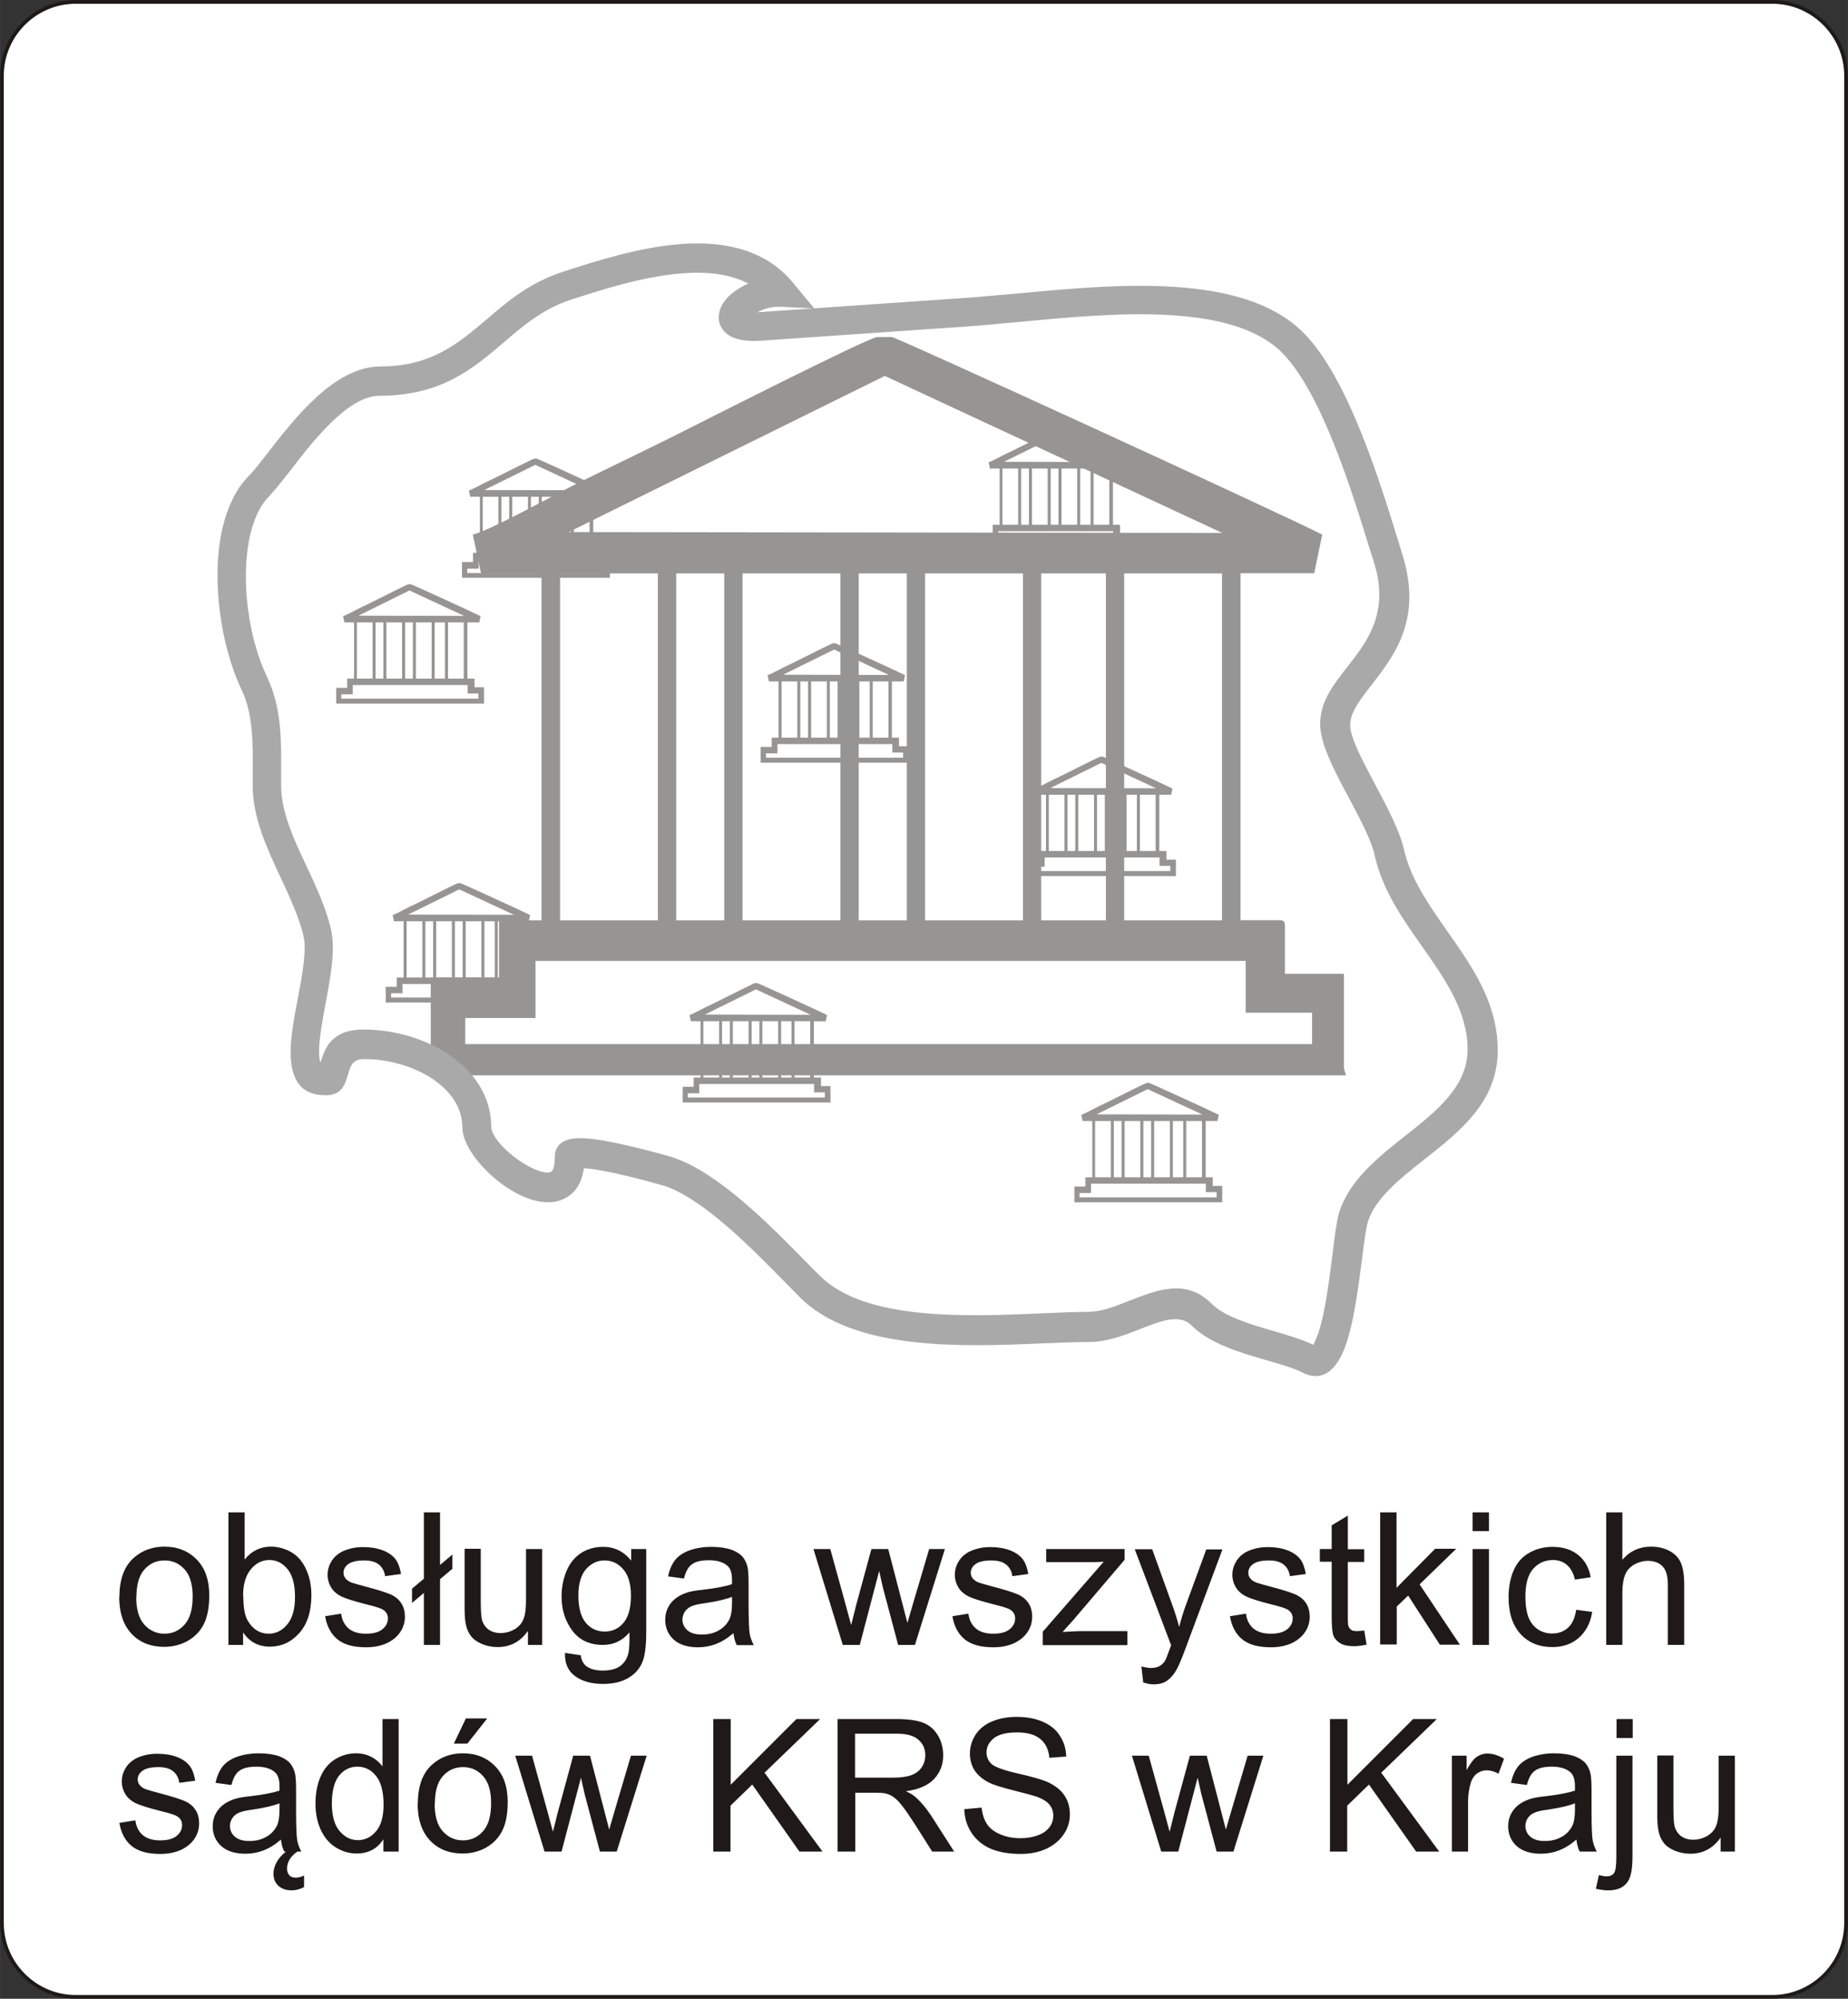
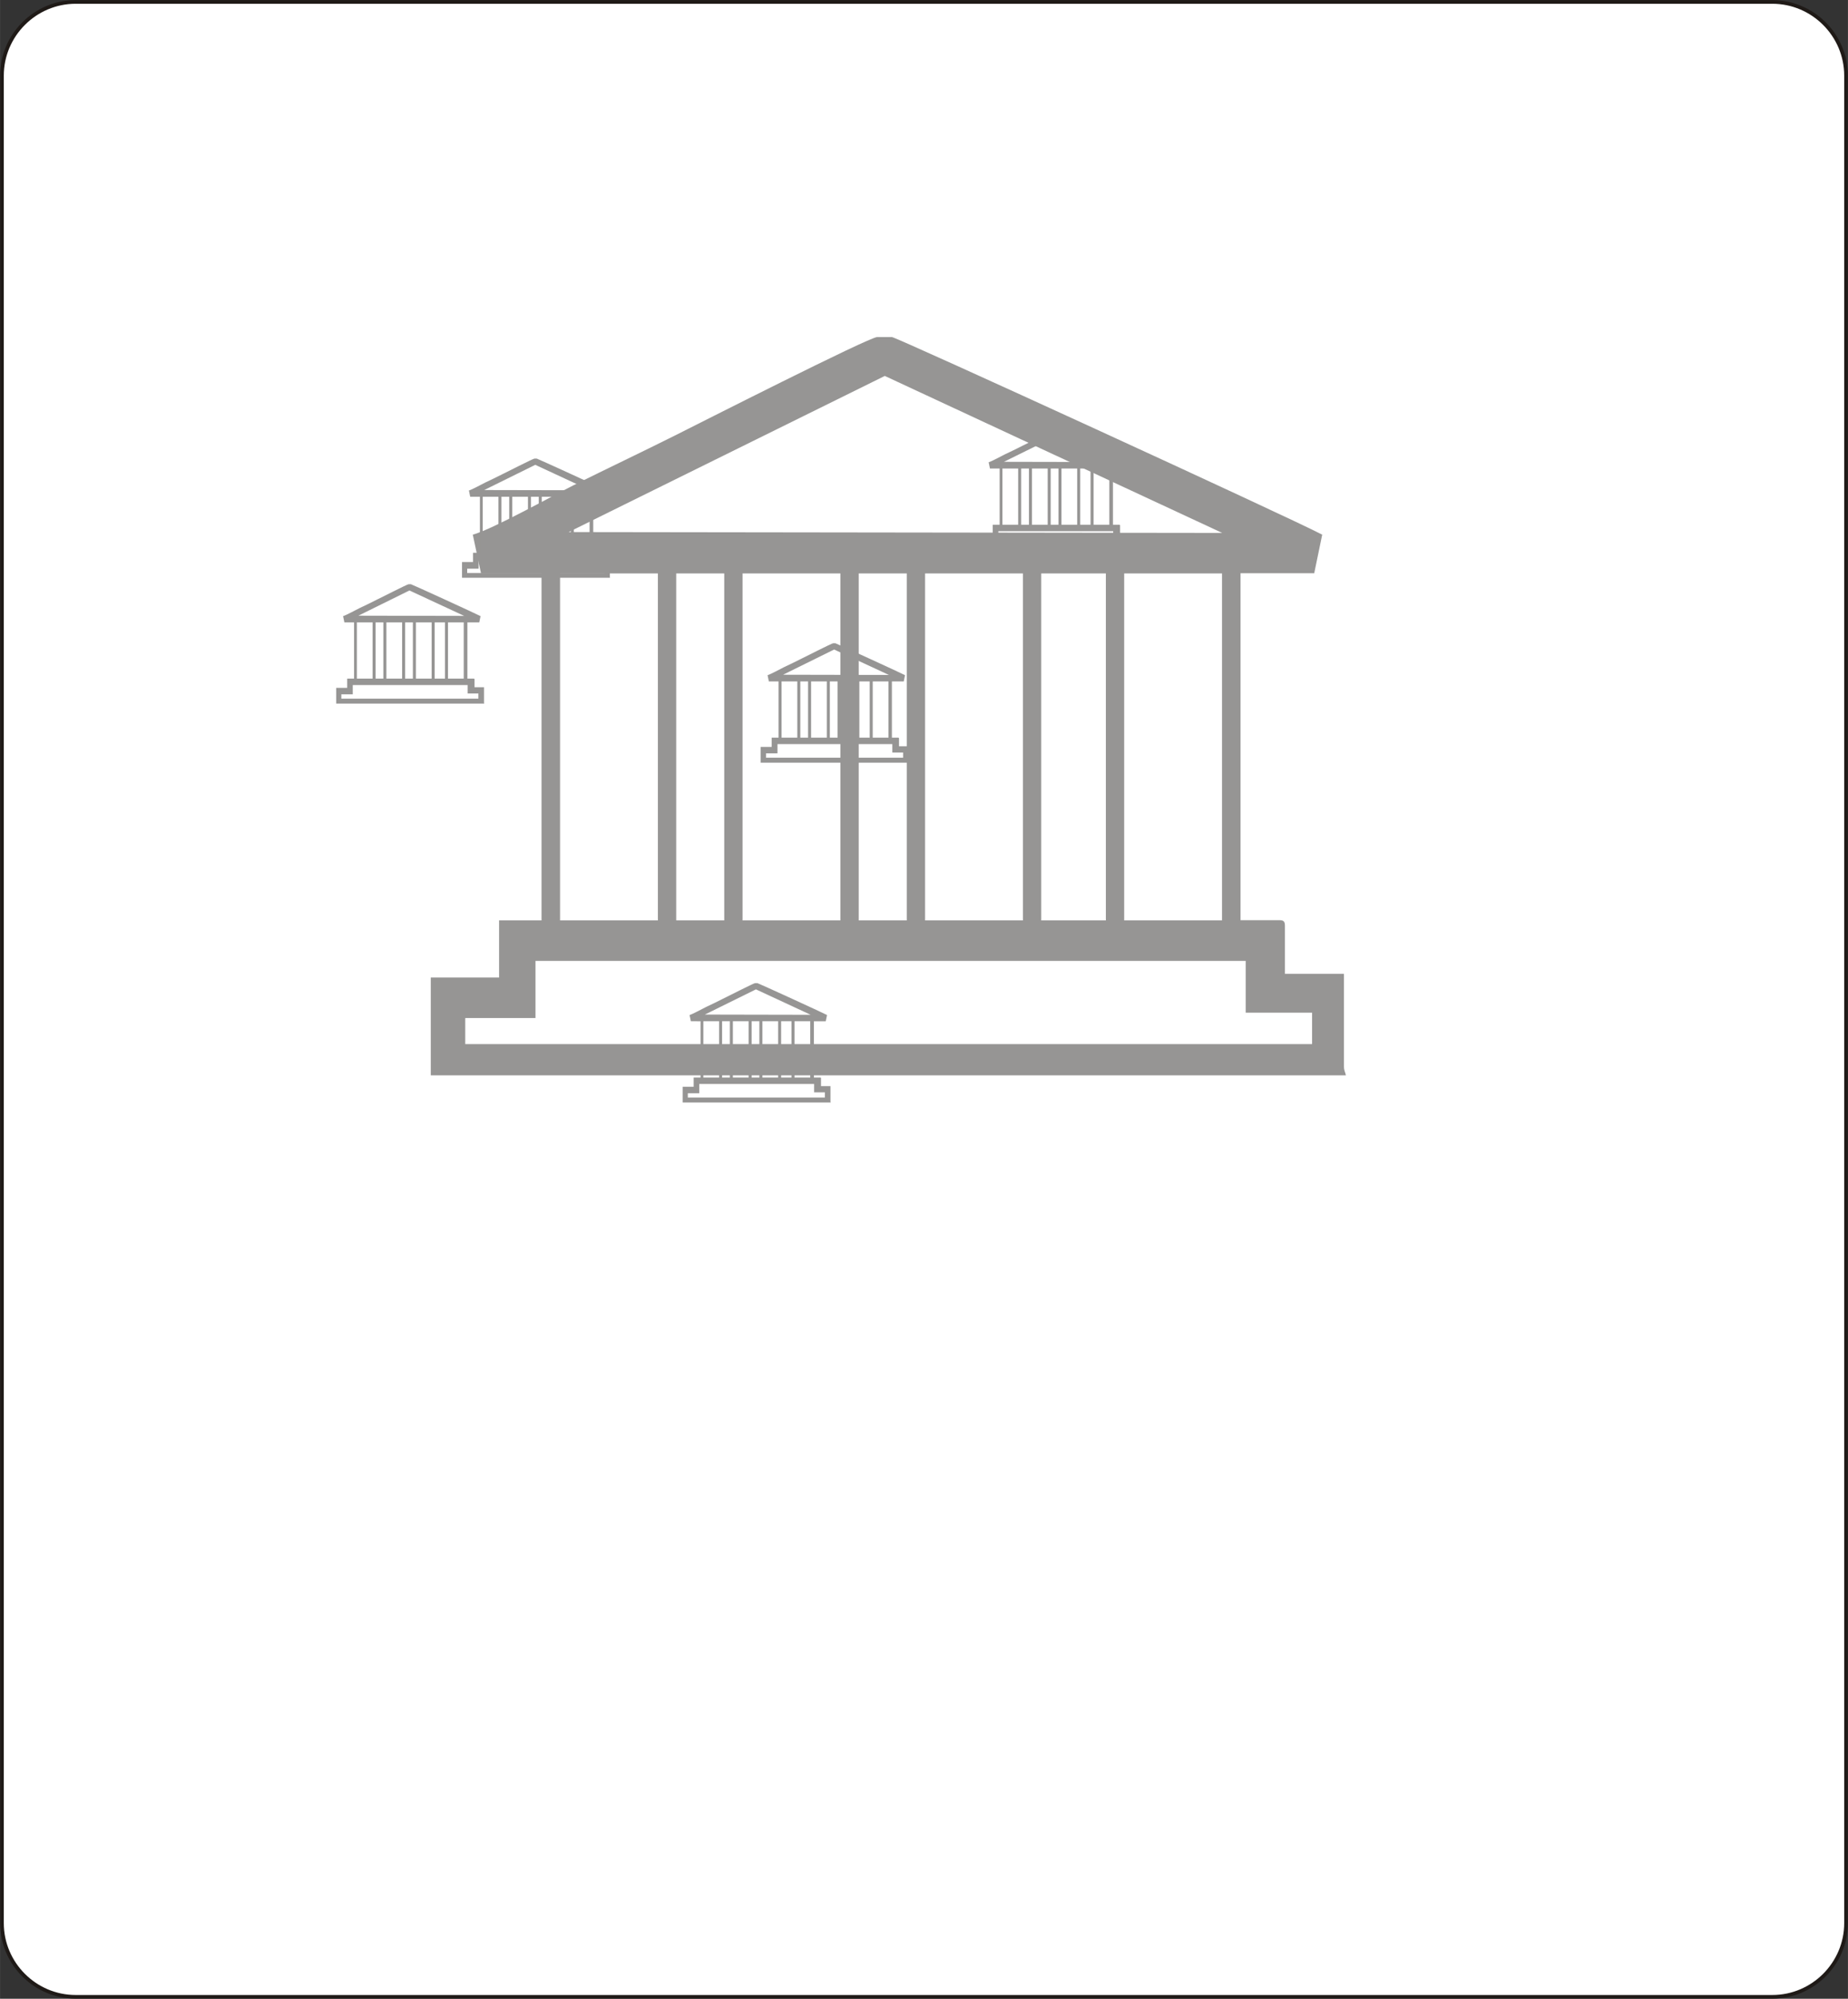
<svg xmlns="http://www.w3.org/2000/svg" xml:space="preserve" width="38.197mm" height="41.309mm" style="shape-rendering:geometricPrecision; text-rendering:geometricPrecision; image-rendering:optimizeQuality; fill-rule:evenodd; clip-rule:evenodd" viewBox="0 0 8.576 9.275">
  <rect x="0" y="0" width="8.576" height="9.275" fill="#333333" stroke="none" />
  <defs>
    <style type="text/css">
   
    .str0 {stroke:#1F1A17;stroke-width:0.017}
    .str1 {stroke:#AAA9A9;stroke-width:0.017}
    .fil3 {fill:none}
    .fil2 {fill:#969594}
    .fil0 {fill:white}
    .fil1 {fill:#1F1A17;fill-rule:nonzero}
    .fil4 {fill:#AAA9A9;fill-rule:nonzero}
   
  </style>
  </defs>
  <g id="Warstwa_x0020_1">
    <path class="fil0 str0" d="M0.351 0.009l7.874 0c0.188,0 0.342,0.154 0.342,0.342l0 8.573c0,0.188 -0.154,0.342 -0.342,0.342l-7.874 0c-0.188,0 -0.342,-0.154 -0.342,-0.342l0 -8.573c0,-0.188 0.154,-0.342 0.342,-0.342z" />
-     <path class="fil1" d="M0.554 7.41c0,-0.082 0.023,-0.144 0.069,-0.183 0.038,-0.033 0.085,-0.05 0.14,-0.05 0.061,0 0.111,0.02 0.15,0.06 0.039,0.04 0.058,0.095 0.058,0.166 0,0.057 -0.009,0.102 -0.026,0.135 -0.017,0.033 -0.042,0.058 -0.075,0.077 -0.033,0.018 -0.069,0.027 -0.108,0.027 -0.062,0 -0.113,-0.02 -0.151,-0.06 -0.038,-0.04 -0.058,-0.097 -0.058,-0.173zm0.078 0c0,0.057 0.012,0.1 0.037,0.128 0.025,0.028 0.056,0.043 0.094,0.043 0.037,0 0.069,-0.014 0.094,-0.043 0.025,-0.028 0.037,-0.072 0.037,-0.13 0,-0.055 -0.012,-0.097 -0.037,-0.125 -0.025,-0.028 -0.056,-0.042 -0.093,-0.042 -0.038,0 -0.069,0.014 -0.094,0.042 -0.025,0.028 -0.037,0.071 -0.037,0.128zm0.498 0.223l-0.07 0 0 -0.615 0.075 0 0 0.219c0.032,-0.04 0.073,-0.06 0.122,-0.06 0.027,0 0.053,0.006 0.078,0.017 0.024,0.011 0.045,0.027 0.06,0.046 0.016,0.02 0.028,0.044 0.037,0.072 0.009,0.028 0.013,0.058 0.013,0.09 0,0.076 -0.019,0.135 -0.057,0.177 -0.038,0.042 -0.083,0.062 -0.136,0.062 -0.053,0 -0.094,-0.022 -0.124,-0.066l0 0.056zm-0.001 -0.226c0,0.053 0.007,0.092 0.022,0.116 0.024,0.039 0.056,0.058 0.096,0.058 0.033,0 0.062,-0.014 0.086,-0.043 0.024,-0.029 0.036,-0.071 0.036,-0.128 0,-0.058 -0.012,-0.101 -0.035,-0.129 -0.023,-0.028 -0.051,-0.042 -0.084,-0.042 -0.033,0 -0.062,0.014 -0.086,0.043 -0.024,0.029 -0.036,0.07 -0.036,0.124zm0.379 0.093l0.075 -0.012c0.004,0.03 0.016,0.053 0.035,0.069 0.019,0.016 0.046,0.024 0.08,0.024 0.035,0 0.06,-0.007 0.077,-0.021 0.017,-0.014 0.025,-0.031 0.025,-0.05 0,-0.017 -0.007,-0.03 -0.022,-0.04 -0.01,-0.007 -0.036,-0.015 -0.077,-0.025 -0.055,-0.014 -0.094,-0.026 -0.115,-0.036 -0.021,-0.01 -0.038,-0.024 -0.049,-0.042 -0.011,-0.018 -0.017,-0.038 -0.017,-0.06 0,-0.02 0.005,-0.038 0.014,-0.055 0.009,-0.017 0.021,-0.031 0.037,-0.042 0.012,-0.009 0.028,-0.016 0.048,-0.022 0.02,-0.006 0.042,-0.009 0.065,-0.009 0.035,0 0.066,0.005 0.092,0.015 0.026,0.01 0.046,0.024 0.059,0.041 0.013,0.017 0.021,0.04 0.026,0.069l-0.074 0.01c-0.003,-0.023 -0.013,-0.041 -0.029,-0.054 -0.016,-0.013 -0.039,-0.019 -0.068,-0.019 -0.035,0 -0.059,0.006 -0.074,0.017 -0.015,0.011 -0.022,0.025 -0.022,0.04 0,0.01 0.003,0.019 0.009,0.026 0.006,0.008 0.016,0.015 0.029,0.02 0.008,0.003 0.03,0.009 0.067,0.019 0.053,0.014 0.091,0.026 0.112,0.035 0.021,0.009 0.038,0.022 0.05,0.04 0.012,0.017 0.018,0.039 0.018,0.065 0,0.025 -0.007,0.049 -0.022,0.071 -0.015,0.022 -0.036,0.039 -0.064,0.052 -0.028,0.012 -0.059,0.018 -0.094,0.018 -0.058,0 -0.102,-0.012 -0.132,-0.036 -0.03,-0.024 -0.05,-0.06 -0.058,-0.107zm0.459 -0.108l-0.055 0.046 0 -0.066 0.055 -0.046 0 -0.308 0.075 0 0 0.244 0.057 -0.048 0 0.066 -0.057 0.048 0 0.305 -0.075 0 0 -0.241zm0.483 0.241l0 -0.065c-0.035,0.05 -0.082,0.075 -0.141,0.075 -0.026,0 -0.051,-0.005 -0.074,-0.015 -0.023,-0.01 -0.04,-0.023 -0.051,-0.038 -0.011,-0.015 -0.019,-0.034 -0.023,-0.056 -0.003,-0.015 -0.005,-0.038 -0.005,-0.071l0 -0.276 0.075 0 0 0.247c0,0.039 0.002,0.066 0.005,0.08 0.005,0.02 0.015,0.035 0.03,0.047 0.015,0.011 0.034,0.017 0.057,0.017 0.023,0 0.044,-0.006 0.064,-0.017 0.02,-0.012 0.034,-0.027 0.042,-0.047 0.008,-0.02 0.012,-0.049 0.012,-0.087l0 -0.239 0.075 0 0 0.445 -0.067 0zm0.172 0.037l0.073 0.011c0.003,0.023 0.012,0.039 0.025,0.05 0.019,0.014 0.044,0.021 0.077,0.021 0.035,0 0.062,-0.007 0.081,-0.021 0.019,-0.014 0.032,-0.034 0.038,-0.059 0.004,-0.015 0.006,-0.048 0.005,-0.097 -0.033,0.039 -0.074,0.058 -0.123,0.058 -0.061,0 -0.109,-0.022 -0.142,-0.066 -0.033,-0.044 -0.05,-0.097 -0.05,-0.159 0,-0.043 0.008,-0.082 0.023,-0.118 0.015,-0.036 0.038,-0.064 0.067,-0.083 0.029,-0.019 0.064,-0.029 0.103,-0.029 0.052,0 0.096,0.021 0.13,0.064l0 -0.054 0.07 0 0 0.385c0,0.069 -0.007,0.118 -0.021,0.147 -0.014,0.029 -0.036,0.052 -0.067,0.069 -0.031,0.017 -0.068,0.025 -0.113,0.025 -0.053,0 -0.096,-0.012 -0.129,-0.036 -0.033,-0.024 -0.049,-0.06 -0.047,-0.108zm0.062 -0.267c0,0.058 0.012,0.101 0.035,0.128 0.023,0.027 0.052,0.04 0.087,0.04 0.035,0 0.064,-0.013 0.087,-0.04 0.023,-0.027 0.035,-0.069 0.035,-0.126 0,-0.055 -0.012,-0.096 -0.036,-0.123 -0.024,-0.028 -0.053,-0.041 -0.087,-0.041 -0.033,0 -0.062,0.014 -0.086,0.041 -0.023,0.027 -0.035,0.068 -0.035,0.121zm0.719 0.176c-0.028,0.024 -0.055,0.04 -0.081,0.05 -0.026,0.01 -0.054,0.015 -0.083,0.015 -0.049,0 -0.086,-0.012 -0.113,-0.036 -0.026,-0.024 -0.039,-0.055 -0.039,-0.092 0,-0.022 0.005,-0.042 0.015,-0.06 0.01,-0.018 0.023,-0.032 0.039,-0.043 0.016,-0.011 0.034,-0.019 0.054,-0.025 0.015,-0.004 0.037,-0.008 0.067,-0.011 0.061,-0.007 0.106,-0.016 0.135,-0.026 0,-0.01 0,-0.017 0,-0.02 0,-0.031 -0.007,-0.053 -0.021,-0.065 -0.019,-0.017 -0.048,-0.026 -0.086,-0.026 -0.035,0 -0.062,0.006 -0.079,0.019 -0.017,0.012 -0.029,0.034 -0.037,0.066l-0.074 -0.01c0.007,-0.031 0.018,-0.057 0.033,-0.076 0.015,-0.019 0.038,-0.034 0.067,-0.045 0.029,-0.01 0.063,-0.016 0.101,-0.016 0.038,0 0.069,0.005 0.093,0.013 0.024,0.009 0.041,0.02 0.053,0.034 0.011,0.014 0.019,0.031 0.023,0.051 0.002,0.013 0.004,0.036 0.004,0.07l0 0.101c0,0.07 0.002,0.115 0.005,0.133 0.003,0.019 0.01,0.036 0.019,0.054l-0.079 0c-0.008,-0.016 -0.013,-0.034 -0.015,-0.055zm-0.006 -0.169c-0.027,0.011 -0.069,0.021 -0.123,0.029 -0.031,0.004 -0.053,0.009 -0.066,0.015 -0.013,0.006 -0.023,0.014 -0.03,0.025 -0.007,0.011 -0.011,0.023 -0.011,0.036 0,0.02 0.008,0.037 0.023,0.05 0.015,0.013 0.037,0.02 0.067,0.02 0.029,0 0.055,-0.006 0.078,-0.019 0.023,-0.013 0.039,-0.03 0.05,-0.052 0.008,-0.017 0.012,-0.042 0.012,-0.075l0 -0.028zm0.514 0.223l-0.136 -0.445 0.078 0 0.071 0.257 0.026 0.096c0.001,-0.005 0.009,-0.035 0.023,-0.092l0.071 -0.261 0.078 0 0.067 0.258 0.022 0.085 0.025 -0.086 0.076 -0.257 0.073 0 -0.139 0.445 -0.078 0 -0.071 -0.267 -0.017 -0.076 -0.09 0.343 -0.079 0zm0.508 -0.133l0.075 -0.012c0.004,0.03 0.016,0.053 0.035,0.069 0.019,0.016 0.046,0.024 0.08,0.024 0.035,0 0.06,-0.007 0.077,-0.021 0.017,-0.014 0.025,-0.031 0.025,-0.05 0,-0.017 -0.007,-0.03 -0.022,-0.04 -0.01,-0.007 -0.036,-0.015 -0.077,-0.025 -0.055,-0.014 -0.094,-0.026 -0.115,-0.036 -0.021,-0.01 -0.038,-0.024 -0.049,-0.042 -0.011,-0.018 -0.017,-0.038 -0.017,-0.06 0,-0.02 0.005,-0.038 0.014,-0.055 0.009,-0.017 0.021,-0.031 0.037,-0.042 0.012,-0.009 0.028,-0.016 0.048,-0.022 0.02,-0.006 0.042,-0.009 0.065,-0.009 0.035,0 0.066,0.005 0.092,0.015 0.026,0.01 0.046,0.024 0.059,0.041 0.013,0.017 0.021,0.04 0.026,0.069l-0.074 0.01c-0.003,-0.023 -0.013,-0.041 -0.029,-0.054 -0.016,-0.013 -0.039,-0.019 -0.068,-0.019 -0.035,0 -0.059,0.006 -0.074,0.017 -0.015,0.011 -0.022,0.025 -0.022,0.04 0,0.01 0.003,0.019 0.009,0.026 0.006,0.008 0.016,0.015 0.029,0.02 0.008,0.003 0.03,0.009 0.067,0.019 0.053,0.014 0.091,0.026 0.112,0.035 0.021,0.009 0.038,0.022 0.05,0.04 0.012,0.017 0.018,0.039 0.018,0.065 0,0.025 -0.007,0.049 -0.022,0.071 -0.015,0.022 -0.036,0.039 -0.064,0.052 -0.028,0.012 -0.059,0.018 -0.094,0.018 -0.058,0 -0.102,-0.012 -0.132,-0.036 -0.03,-0.024 -0.05,-0.06 -0.058,-0.107zm0.42 0.133l0 -0.061 0.283 -0.325c-0.032,0.002 -0.061,0.002 -0.085,0.002l-0.182 0 0 -0.061 0.364 0 0 0.05 -0.241 0.283 -0.047 0.052c0.034,-0.002 0.066,-0.004 0.095,-0.004l0.206 0 0 0.065 -0.394 0zm0.466 0.171l-0.008 -0.071c0.017,0.004 0.031,0.007 0.043,0.007 0.017,0 0.03,-0.003 0.04,-0.008 0.01,-0.006 0.018,-0.013 0.025,-0.023 0.005,-0.007 0.012,-0.026 0.023,-0.056 0.001,-0.004 0.004,-0.01 0.007,-0.018l-0.169 -0.446 0.081 0 0.093 0.258c0.012,0.033 0.023,0.067 0.032,0.103 0.009,-0.035 0.019,-0.068 0.031,-0.101l0.095 -0.259 0.075 0 -0.169 0.453c-0.018,0.049 -0.032,0.083 -0.042,0.101 -0.013,0.025 -0.029,0.043 -0.046,0.055 -0.017,0.012 -0.038,0.017 -0.062,0.017 -0.015,0 -0.031,-0.003 -0.049,-0.009zm0.402 -0.304l0.075 -0.012c0.004,0.03 0.016,0.053 0.035,0.069 0.019,0.016 0.046,0.024 0.08,0.024 0.035,0 0.06,-0.007 0.077,-0.021 0.017,-0.014 0.025,-0.031 0.025,-0.05 0,-0.017 -0.007,-0.03 -0.022,-0.04 -0.01,-0.007 -0.036,-0.015 -0.077,-0.025 -0.055,-0.014 -0.094,-0.026 -0.115,-0.036 -0.021,-0.01 -0.038,-0.024 -0.049,-0.042 -0.011,-0.018 -0.017,-0.038 -0.017,-0.06 0,-0.02 0.005,-0.038 0.014,-0.055 0.009,-0.017 0.021,-0.031 0.037,-0.042 0.012,-0.009 0.028,-0.016 0.048,-0.022 0.02,-0.006 0.042,-0.009 0.065,-0.009 0.035,0 0.066,0.005 0.092,0.015 0.026,0.01 0.046,0.024 0.059,0.041 0.013,0.017 0.021,0.04 0.026,0.069l-0.074 0.01c-0.003,-0.023 -0.013,-0.041 -0.029,-0.054 -0.016,-0.013 -0.039,-0.019 -0.068,-0.019 -0.035,0 -0.059,0.006 -0.074,0.017 -0.015,0.011 -0.022,0.025 -0.022,0.04 0,0.01 0.003,0.019 0.009,0.026 0.006,0.008 0.016,0.015 0.029,0.02 0.008,0.003 0.03,0.009 0.067,0.019 0.053,0.014 0.091,0.026 0.112,0.035 0.021,0.009 0.038,0.022 0.05,0.04 0.012,0.017 0.018,0.039 0.018,0.065 0,0.025 -0.007,0.049 -0.022,0.071 -0.015,0.022 -0.036,0.039 -0.064,0.052 -0.028,0.012 -0.059,0.018 -0.094,0.018 -0.058,0 -0.102,-0.012 -0.132,-0.036 -0.03,-0.024 -0.05,-0.06 -0.058,-0.107zm0.624 0.065l0.011 0.067c-0.021,0.004 -0.04,0.007 -0.057,0.007 -0.027,0 -0.049,-0.004 -0.064,-0.013 -0.015,-0.009 -0.026,-0.02 -0.032,-0.034 -0.006,-0.014 -0.009,-0.044 -0.009,-0.089l0 -0.256 -0.055 0 0 -0.059 0.055 0 0 -0.11 0.075 -0.045 0 0.156 0.076 0 0 0.059 -0.076 0 0 0.26c0,0.022 0.001,0.035 0.004,0.041 0.003,0.006 0.007,0.011 0.013,0.015 0.006,0.004 0.015,0.005 0.026,0.005 0.008,0 0.019,-0.001 0.033,-0.003zm0.074 0.068l0 -0.615 0.076 0 0 0.35 0.179 -0.181 0.098 0 -0.17 0.165 0.187 0.28 -0.093 0 -0.147 -0.228 -0.053 0.051 0 0.176 -0.076 0zm0.429 -0.528l0 -0.087 0.076 0 0 0.087 -0.076 0zm0 0.528l0 -0.445 0.076 0 0 0.445 -0.076 0zm0.481 -0.163l0.074 0.01c-0.008,0.051 -0.029,0.091 -0.062,0.12 -0.033,0.029 -0.074,0.043 -0.123,0.043 -0.061,0 -0.11,-0.02 -0.147,-0.06 -0.037,-0.04 -0.056,-0.097 -0.056,-0.171 0,-0.048 0.008,-0.09 0.024,-0.126 0.016,-0.036 0.04,-0.063 0.073,-0.081 0.032,-0.018 0.068,-0.027 0.106,-0.027 0.048,0 0.088,0.012 0.119,0.037 0.031,0.024 0.051,0.059 0.059,0.104l-0.073 0.011c-0.007,-0.03 -0.019,-0.052 -0.037,-0.068 -0.018,-0.015 -0.039,-0.023 -0.064,-0.023 -0.038,0 -0.069,0.014 -0.093,0.041 -0.024,0.027 -0.036,0.07 -0.036,0.129 0,0.06 0.011,0.103 0.034,0.13 0.023,0.027 0.053,0.041 0.09,0.041 0.03,0 0.054,-0.009 0.074,-0.027 0.02,-0.018 0.032,-0.046 0.038,-0.084zm0.139 0.163l0 -0.615 0.075 0 0 0.22c0.035,-0.041 0.08,-0.061 0.133,-0.061 0.033,0 0.062,0.007 0.086,0.02 0.024,0.013 0.042,0.031 0.052,0.054 0.01,0.023 0.016,0.056 0.016,0.1l0 0.282 -0.076 0 0 -0.282c0,-0.038 -0.008,-0.065 -0.024,-0.082 -0.016,-0.017 -0.039,-0.026 -0.069,-0.026 -0.022,0 -0.043,0.006 -0.063,0.017 -0.02,0.012 -0.034,0.027 -0.042,0.047 -0.008,0.02 -0.013,0.047 -0.013,0.082l0 0.244 -0.075 0zm-6.901 0.826l0.075 -0.012c0.004,0.03 0.016,0.053 0.035,0.069 0.019,0.016 0.046,0.024 0.08,0.024 0.035,0 0.06,-0.007 0.077,-0.021 0.017,-0.014 0.025,-0.031 0.025,-0.05 0,-0.017 -0.007,-0.03 -0.022,-0.04 -0.01,-0.007 -0.036,-0.015 -0.077,-0.025 -0.055,-0.014 -0.094,-0.026 -0.115,-0.036 -0.021,-0.01 -0.038,-0.024 -0.049,-0.042 -0.011,-0.018 -0.017,-0.038 -0.017,-0.06 0,-0.02 0.005,-0.038 0.014,-0.055 0.009,-0.017 0.021,-0.031 0.037,-0.042 0.012,-0.009 0.028,-0.016 0.048,-0.022 0.02,-0.006 0.042,-0.009 0.065,-0.009 0.035,0 0.066,0.005 0.092,0.015 0.026,0.01 0.046,0.024 0.059,0.041 0.013,0.017 0.021,0.04 0.026,0.069l-0.074 0.01c-0.003,-0.023 -0.013,-0.041 -0.029,-0.054 -0.016,-0.013 -0.039,-0.019 -0.068,-0.019 -0.035,0 -0.059,0.006 -0.074,0.017 -0.015,0.011 -0.022,0.025 -0.022,0.04 0,0.01 0.003,0.019 0.009,0.026 0.006,0.008 0.016,0.015 0.029,0.02 0.008,0.003 0.03,0.009 0.067,0.019 0.053,0.014 0.091,0.026 0.112,0.035 0.021,0.009 0.038,0.022 0.05,0.04 0.012,0.017 0.018,0.039 0.018,0.065 0,0.025 -0.007,0.049 -0.022,0.071 -0.015,0.022 -0.036,0.039 -0.064,0.052 -0.028,0.012 -0.059,0.018 -0.094,0.018 -0.058,0 -0.102,-0.012 -0.132,-0.036 -0.03,-0.024 -0.05,-0.06 -0.058,-0.107zm0.75 0.078c-0.028,0.024 -0.055,0.04 -0.081,0.05 -0.026,0.01 -0.054,0.015 -0.083,0.015 -0.049,0 -0.086,-0.012 -0.113,-0.036 -0.026,-0.024 -0.039,-0.055 -0.039,-0.092 0,-0.022 0.005,-0.042 0.015,-0.06 0.01,-0.018 0.023,-0.032 0.039,-0.043 0.016,-0.011 0.034,-0.019 0.054,-0.025 0.015,-0.004 0.037,-0.008 0.067,-0.011 0.061,-0.007 0.106,-0.016 0.135,-0.026 0,-0.01 0,-0.017 0,-0.02 0,-0.031 -0.007,-0.053 -0.021,-0.065 -0.019,-0.017 -0.048,-0.026 -0.086,-0.026 -0.035,0 -0.062,0.006 -0.079,0.019 -0.017,0.012 -0.029,0.034 -0.037,0.066l-0.074 -0.01c0.007,-0.031 0.018,-0.057 0.033,-0.076 0.015,-0.019 0.038,-0.034 0.067,-0.045 0.029,-0.01 0.063,-0.016 0.101,-0.016 0.038,0 0.069,0.005 0.093,0.013 0.024,0.009 0.041,0.02 0.053,0.034 0.011,0.014 0.019,0.031 0.023,0.051 0.002,0.013 0.004,0.036 0.004,0.07l0 0.101c0,0.07 0.002,0.115 0.005,0.133 0.003,0.019 0.01,0.036 0.019,0.054l-0.079 0c-0.008,-0.016 -0.013,-0.034 -0.015,-0.055zm-0.006 -0.169c-0.027,0.011 -0.069,0.021 -0.123,0.029 -0.031,0.004 -0.053,0.009 -0.066,0.015 -0.013,0.006 -0.023,0.014 -0.03,0.025 -0.007,0.011 -0.011,0.023 -0.011,0.036 0,0.02 0.008,0.037 0.023,0.05 0.015,0.013 0.037,0.02 0.067,0.02 0.029,0 0.055,-0.006 0.078,-0.019 0.023,-0.013 0.039,-0.03 0.05,-0.052 0.008,-0.017 0.012,-0.042 0.012,-0.075l0 -0.028zm0.085 0.223c-0.016,0.01 -0.028,0.022 -0.037,0.036 -0.009,0.014 -0.013,0.029 -0.013,0.044 0,0.012 0.003,0.022 0.01,0.03 0.006,0.008 0.017,0.012 0.031,0.012 0.006,0 0.013,-0.001 0.02,-0.003 0.007,-0.002 0.013,-0.004 0.018,-0.007l0 0.054c-0.02,0.01 -0.039,0.015 -0.057,0.015 -0.014,0 -0.027,-0.002 -0.037,-0.006 -0.011,-0.004 -0.02,-0.01 -0.027,-0.017 -0.007,-0.007 -0.012,-0.015 -0.016,-0.024 -0.003,-0.009 -0.005,-0.019 -0.005,-0.03 0,-0.018 0.005,-0.036 0.015,-0.054 0.01,-0.018 0.024,-0.034 0.043,-0.049l0.055 0zm0.397 0l0 -0.056c-0.028,0.044 -0.07,0.066 -0.124,0.066 -0.035,0 -0.068,-0.01 -0.098,-0.029 -0.03,-0.019 -0.053,-0.047 -0.069,-0.082 -0.016,-0.035 -0.024,-0.075 -0.024,-0.121 0,-0.044 0.007,-0.085 0.022,-0.121 0.015,-0.036 0.037,-0.064 0.067,-0.083 0.03,-0.019 0.063,-0.029 0.099,-0.029 0.027,0 0.051,0.006 0.072,0.017 0.021,0.011 0.038,0.026 0.051,0.044l0 -0.22 0.075 0 0 0.615 -0.07 0zm-0.239 -0.222c0,0.057 0.012,0.1 0.036,0.128 0.024,0.028 0.052,0.042 0.085,0.042 0.033,0 0.061,-0.014 0.084,-0.041 0.023,-0.027 0.035,-0.068 0.035,-0.123 0,-0.061 -0.012,-0.106 -0.035,-0.134 -0.023,-0.029 -0.052,-0.043 -0.087,-0.043 -0.033,0 -0.062,0.014 -0.084,0.041 -0.022,0.027 -0.034,0.071 -0.034,0.129zm0.399 -0c0,-0.082 0.023,-0.144 0.069,-0.183 0.038,-0.033 0.085,-0.05 0.14,-0.05 0.061,0 0.111,0.02 0.15,0.06 0.039,0.04 0.058,0.095 0.058,0.166 0,0.057 -0.009,0.102 -0.026,0.135 -0.017,0.033 -0.042,0.058 -0.075,0.077 -0.033,0.018 -0.069,0.027 -0.108,0.027 -0.062,0 -0.113,-0.02 -0.151,-0.06 -0.038,-0.04 -0.058,-0.097 -0.058,-0.173zm0.078 0c0,0.057 0.012,0.1 0.037,0.128 0.025,0.028 0.056,0.043 0.094,0.043 0.037,0 0.069,-0.014 0.094,-0.043 0.025,-0.028 0.037,-0.072 0.037,-0.13 0,-0.055 -0.012,-0.097 -0.037,-0.125 -0.025,-0.028 -0.056,-0.042 -0.093,-0.042 -0.038,0 -0.069,0.014 -0.094,0.042 -0.025,0.028 -0.037,0.071 -0.037,0.128zm0.089 -0.278l0.056 -0.117 0.099 0 -0.092 0.117 -0.063 0zm0.421 0.501l-0.136 -0.445 0.078 0 0.071 0.257 0.026 0.096c0.001,-0.005 0.009,-0.035 0.023,-0.092l0.071 -0.261 0.078 0 0.067 0.258 0.022 0.085 0.025 -0.086 0.076 -0.257 0.073 0 -0.139 0.445 -0.078 0 -0.071 -0.267 -0.017 -0.076 -0.09 0.343 -0.079 0zm0.783 0l0 -0.615 0.081 0 0 0.305 0.305 -0.305 0.11 0 -0.258 0.249 0.269 0.366 -0.107 0 -0.219 -0.311 -0.101 0.098 0 0.213 -0.081 0zm0.577 0l0 -0.615 0.272 0c0.055,0 0.096,0.006 0.125,0.017 0.028,0.011 0.051,0.03 0.068,0.058 0.017,0.028 0.025,0.059 0.025,0.093 0,0.044 -0.014,0.08 -0.042,0.11 -0.028,0.03 -0.072,0.049 -0.131,0.057 0.022,0.01 0.038,0.02 0.049,0.031 0.024,0.022 0.046,0.049 0.068,0.082l0.107 0.167 -0.102 0 -0.081 -0.128c-0.024,-0.037 -0.043,-0.065 -0.059,-0.085 -0.015,-0.02 -0.029,-0.033 -0.041,-0.041 -0.012,-0.008 -0.024,-0.013 -0.037,-0.016 -0.009,-0.002 -0.024,-0.003 -0.045,-0.003l-0.094 0 0 0.273 -0.081 0zm0.081 -0.343l0.175 0c0.037,0 0.066,-0.004 0.087,-0.012 0.021,-0.008 0.037,-0.02 0.048,-0.037 0.011,-0.017 0.016,-0.035 0.016,-0.055 0,-0.029 -0.01,-0.053 -0.032,-0.072 -0.021,-0.019 -0.054,-0.028 -0.1,-0.028l-0.194 0 0 0.203zm0.51 0.146l0.077 -0.007c0.004,0.031 0.012,0.056 0.025,0.076 0.013,0.02 0.034,0.036 0.062,0.048 0.028,0.012 0.059,0.018 0.094,0.018 0.031,0 0.058,-0.005 0.082,-0.014 0.024,-0.009 0.041,-0.022 0.053,-0.038 0.012,-0.016 0.017,-0.034 0.017,-0.053 0,-0.019 -0.006,-0.036 -0.017,-0.05 -0.011,-0.014 -0.03,-0.026 -0.055,-0.036 -0.017,-0.006 -0.053,-0.016 -0.109,-0.03 -0.056,-0.014 -0.096,-0.026 -0.119,-0.038 -0.029,-0.015 -0.051,-0.034 -0.066,-0.057 -0.014,-0.023 -0.021,-0.048 -0.021,-0.077 0,-0.031 0.009,-0.06 0.026,-0.087 0.018,-0.027 0.043,-0.048 0.077,-0.062 0.034,-0.014 0.071,-0.021 0.113,-0.021 0.046,0 0.086,0.007 0.121,0.022 0.035,0.015 0.062,0.036 0.08,0.065 0.019,0.028 0.029,0.061 0.03,0.097l-0.078 0.006c-0.004,-0.039 -0.018,-0.068 -0.043,-0.088 -0.024,-0.02 -0.06,-0.03 -0.107,-0.03 -0.049,0 -0.085,0.009 -0.108,0.027 -0.022,0.018 -0.034,0.04 -0.034,0.065 0,0.022 0.008,0.04 0.024,0.055 0.016,0.014 0.057,0.029 0.123,0.044 0.066,0.015 0.111,0.028 0.136,0.039 0.036,0.017 0.062,0.037 0.079,0.063 0.017,0.025 0.025,0.055 0.025,0.087 0,0.033 -0.009,0.064 -0.028,0.092 -0.019,0.029 -0.046,0.051 -0.081,0.068 -0.035,0.016 -0.075,0.024 -0.118,0.024 -0.056,0 -0.102,-0.008 -0.14,-0.024 -0.038,-0.016 -0.067,-0.041 -0.089,-0.073 -0.021,-0.032 -0.033,-0.069 -0.034,-0.11zm0.911 0.197l-0.136 -0.445 0.078 0 0.071 0.257 0.026 0.096c0.001,-0.005 0.009,-0.035 0.023,-0.092l0.071 -0.261 0.078 0 0.067 0.258 0.022 0.085 0.025 -0.086 0.076 -0.257 0.073 0 -0.139 0.445 -0.078 0 -0.071 -0.267 -0.017 -0.076 -0.09 0.343 -0.079 0zm0.783 0l0 -0.615 0.081 0 0 0.305 0.305 -0.305 0.11 0 -0.258 0.249 0.269 0.366 -0.107 0 -0.219 -0.311 -0.101 0.098 0 0.213 -0.081 0zm0.566 0l0 -0.445 0.068 0 0 0.067c0.017,-0.031 0.033,-0.052 0.048,-0.062 0.015,-0.01 0.031,-0.015 0.048,-0.015 0.025,0 0.051,0.008 0.078,0.024l-0.026 0.07c-0.018,-0.011 -0.037,-0.016 -0.055,-0.016 -0.017,0 -0.031,0.005 -0.045,0.015 -0.013,0.01 -0.022,0.024 -0.028,0.041 -0.008,0.027 -0.013,0.056 -0.013,0.088l0 0.233 -0.075 0zm0.577 -0.055c-0.028,0.024 -0.055,0.04 -0.081,0.05 -0.026,0.01 -0.054,0.015 -0.083,0.015 -0.049,0 -0.086,-0.012 -0.113,-0.036 -0.026,-0.024 -0.039,-0.055 -0.039,-0.092 0,-0.022 0.005,-0.042 0.015,-0.06 0.01,-0.018 0.023,-0.032 0.039,-0.043 0.016,-0.011 0.034,-0.019 0.054,-0.025 0.015,-0.004 0.037,-0.008 0.067,-0.011 0.061,-0.007 0.106,-0.016 0.135,-0.026 0,-0.01 0,-0.017 0,-0.02 0,-0.031 -0.007,-0.053 -0.021,-0.065 -0.019,-0.017 -0.048,-0.026 -0.086,-0.026 -0.035,0 -0.062,0.006 -0.079,0.019 -0.017,0.012 -0.029,0.034 -0.037,0.066l-0.074 -0.01c0.007,-0.031 0.018,-0.057 0.033,-0.076 0.015,-0.019 0.038,-0.034 0.067,-0.045 0.029,-0.01 0.063,-0.016 0.101,-0.016 0.038,0 0.069,0.005 0.093,0.013 0.024,0.009 0.041,0.02 0.053,0.034 0.011,0.014 0.019,0.031 0.023,0.051 0.002,0.013 0.004,0.036 0.004,0.07l0 0.101c0,0.07 0.002,0.115 0.005,0.133 0.003,0.019 0.01,0.036 0.019,0.054l-0.079 0c-0.008,-0.016 -0.013,-0.034 -0.015,-0.055zm-0.006 -0.169c-0.027,0.011 -0.069,0.021 -0.123,0.029 -0.031,0.004 -0.053,0.009 -0.066,0.015 -0.013,0.006 -0.023,0.014 -0.03,0.025 -0.007,0.011 -0.011,0.023 -0.011,0.036 0,0.02 0.008,0.037 0.023,0.05 0.015,0.013 0.037,0.02 0.067,0.02 0.029,0 0.055,-0.006 0.078,-0.019 0.023,-0.013 0.039,-0.03 0.05,-0.052 0.008,-0.017 0.012,-0.042 0.012,-0.075l0 -0.028zm0.193 -0.303l0 -0.088 0.075 0 0 0.088 -0.075 0zm-0.096 0.7l0.014 -0.064c0.015,0.004 0.027,0.006 0.036,0.006 0.015,0 0.027,-0.005 0.034,-0.015 0.008,-0.01 0.011,-0.036 0.011,-0.077l0 -0.468 0.075 0 0 0.469c0,0.055 -0.007,0.093 -0.021,0.114 -0.018,0.028 -0.048,0.042 -0.091,0.042 -0.02,0 -0.04,-0.003 -0.059,-0.008zm0.579 -0.173l0 -0.065c-0.035,0.05 -0.082,0.075 -0.141,0.075 -0.026,0 -0.051,-0.005 -0.074,-0.015 -0.023,-0.01 -0.04,-0.023 -0.051,-0.038 -0.011,-0.015 -0.019,-0.034 -0.023,-0.056 -0.003,-0.015 -0.005,-0.038 -0.005,-0.071l0 -0.276 0.075 0 0 0.247c0,0.039 0.002,0.066 0.005,0.08 0.005,0.02 0.015,0.035 0.03,0.047 0.015,0.011 0.034,0.017 0.057,0.017 0.023,0 0.044,-0.006 0.064,-0.017 0.02,-0.012 0.034,-0.027 0.042,-0.047 0.008,-0.02 0.012,-0.049 0.012,-0.087l0 -0.239 0.075 0 0 0.445 -0.067 0z" />
    <path class="fil2" d="M2.16 4.724l0.325 0 0 -0.265 3.296 0 0 0.24 0.308 0 0 0.146 -3.93 0 0 -0.12zm3.057 -2.063l0.454 0 0 1.61 -0.454 0 0 -1.61zm-0.385 0l0.3 0 0 1.61 -0.3 0 0 -1.61zm-0.539 0l0.454 0 0 1.61 -0.454 0 0 -1.61zm-0.308 0l0.223 0 0 1.61 -0.223 0 0 -1.61zm-0.539 0l0.454 0 0 1.61 -0.454 0 0 -1.61zm-0.308 0l0.223 0 0 1.61 -0.223 0 0 -1.61zm-0.539 0l0.454 0 0 1.61 -0.454 0 0 -1.61zm1.506 -0.917l1.567 0.729 -3.033 -0.004 1.466 -0.724zm-1.873 0.917l0.281 0 0 1.61 -0.197 0 0 0.265 -0.317 0 0 0.454 4.247 0c-0.004,-0.019 -0.009,-0.02 -0.009,-0.043l0 -0.428 -0.274 0 0 -0.223c0,-0.02 -0.006,-0.026 -0.026,-0.026l-0.18 0 0 -1.61 0.342 0 0.037 -0.179c-0.154,-0.081 -1.977,-0.917 -1.997,-0.917l-0.068 0c-0.038,0 -0.837,0.406 -0.939,0.457 -0.16,0.08 -0.312,0.152 -0.471,0.231 -0.099,0.05 -0.38,0.206 -0.467,0.229l0.038 0.179z" />
-     <path class="fil2" d="M1.815 4.609l0.053 0 0 -0.043 0.533 0 0 0.039 0.05 0 0 0.024 -0.636 0 0 -0.019zm0.495 -0.334l0.073 0 0 0.261 -0.073 0 0 -0.261zm-0.062 0l0.048 0 0 0.261 -0.048 0 0 -0.261zm-0.087 0l0.073 0 0 0.261 -0.073 0 0 -0.261zm-0.05 0l0.036 0 0 0.261 -0.036 0 0 -0.261zm-0.087 0l0.073 0 0 0.261 -0.073 0 0 -0.261zm-0.05 0l0.036 0 0 0.261 -0.036 0 0 -0.261zm-0.087 0l0.073 0 0 0.261 -0.073 0 0 -0.261zm0.244 -0.148l0.254 0.118 -0.491 -0.001 0.237 -0.117zm-0.303 0.148l0.045 4.49046e-005 0 0.261 -0.032 0 0 0.043 -0.051 0 0 0.073 0.687 0c-0.001,-0.003 -0.001,-0.003 -0.001,-0.007l0 -0.069 -0.044 0 0 -0.036c0,-0.003 -0.001,-0.004 -0.004,-0.004l-0.029 0 0 -0.261 0.055 0 0.006 -0.029c-0.025,-0.013 -0.32,-0.148 -0.323,-0.148l-0.011 0c-0.006,0 -0.135,0.066 -0.152,0.074 -0.026,0.013 -0.05,0.025 -0.076,0.037 -0.016,0.008 -0.062,0.033 -0.076,0.037l0.006 0.029z" />
    <path class="fil2" d="M1.584 3.222l0.053 0 0 -0.043 0.533 0 0 0.039 0.05 0 0 0.024 -0.636 0 0 -0.019zm0.495 -0.334l0.073 0 0 0.261 -0.073 0 0 -0.261zm-0.062 0l0.048 0 0 0.261 -0.048 0 0 -0.261zm-0.087 0l0.073 0 0 0.261 -0.073 0 0 -0.261zm-0.05 0l0.036 0 0 0.261 -0.036 0 0 -0.261zm-0.087 0l0.073 0 0 0.261 -0.073 0 0 -0.261zm-0.05 0l0.036 0 0 0.261 -0.036 0 0 -0.261zm-0.087 0l0.073 0 0 0.261 -0.073 0 0 -0.261zm0.244 -0.148l0.254 0.118 -0.491 -0.001 0.237 -0.117zm-0.303 0.148l0.046 4.49046e-005 0 0.261 -0.032 0 0 0.043 -0.051 0 0 0.073 0.687 0c-0.001,-0.003 -0.001,-0.003 -0.001,-0.007l0 -0.069 -0.044 0 0 -0.036c0,-0.003 -0.001,-0.004 -0.004,-0.004l-0.029 0 0 -0.261 0.055 0 0.006 -0.029c-0.025,-0.013 -0.32,-0.148 -0.323,-0.148l-0.011 0c-0.006,0 -0.135,0.066 -0.152,0.074 -0.026,0.013 -0.05,0.025 -0.076,0.037 -0.016,0.008 -0.062,0.033 -0.076,0.037l0.006 0.029z" />
    <path class="fil2" d="M2.168 2.639l0.053 0 0 -0.043 0.533 0 0 0.039 0.05 0 0 0.024 -0.636 0 0 -0.019zm0.495 -0.334l0.073 0 0 0.26 -0.073 0 0 -0.26zm-0.062 0l0.048 0 0 0.26 -0.048 0 0 -0.26zm-0.087 0l0.073 0 0 0.26 -0.073 0 0 -0.26zm-0.05 0l0.036 0 0 0.26 -0.036 0 0 -0.26zm-0.087 0l0.073 0 0 0.26 -0.073 0 0 -0.26zm-0.05 0l0.036 0 0 0.26 -0.036 0 0 -0.26zm-0.087 0l0.073 0 0 0.26 -0.073 0 0 -0.26zm0.244 -0.148l0.254 0.118 -0.491 -0.001 0.237 -0.117zm-0.303 0.148l0.046 6.73569e-005 0 0.26 -0.032 0 0 0.043 -0.051 0 0 0.073 0.687 0c-0.001,-0.003 -0.001,-0.003 -0.001,-0.007l0 -0.069 -0.044 0 0 -0.036c0,-0.003 -0.001,-0.004 -0.004,-0.004l-0.029 0 0 -0.26 0.055 0 0.006 -0.029c-0.025,-0.013 -0.32,-0.148 -0.323,-0.148l-0.011 0c-0.006,0 -0.135,0.066 -0.152,0.074 -0.026,0.013 -0.05,0.025 -0.076,0.037 -0.016,0.008 -0.062,0.033 -0.076,0.037l0.006 0.029z" />
    <path class="fil2" d="M3.192 5.073l0.053 0 0 -0.043 0.533 0 0 0.039 0.05 0 0 0.024 -0.636 0 0 -0.019zm0.495 -0.334l0.073 0 0 0.261 -0.073 0 0 -0.261zm-0.062 0l0.048 0 0 0.261 -0.048 0 0 -0.261zm-0.087 0l0.073 0 0 0.261 -0.073 0 0 -0.261zm-0.05 0l0.036 0 0 0.261 -0.036 0 0 -0.261zm-0.087 0l0.073 0 0 0.261 -0.073 0 0 -0.261zm-0.05 0l0.036 0 0 0.261 -0.036 0 0 -0.261zm-0.087 0l0.073 0 0 0.261 -0.073 0 0 -0.261zm0.244 -0.148l0.254 0.118 -0.491 -0.001 0.237 -0.117zm-0.303 0.148l0.046 4.49046e-005 0 0.261 -0.032 0 0 0.043 -0.051 0 0 0.073 0.687 0c-0.001,-0.003 -0.001,-0.003 -0.001,-0.007l0 -0.069 -0.044 0 0 -0.036c0,-0.003 -0.001,-0.004 -0.004,-0.004l-0.029 0 0 -0.261 0.055 0 0.006 -0.029c-0.025,-0.013 -0.32,-0.148 -0.323,-0.148l-0.011 0c-0.006,0 -0.135,0.066 -0.152,0.074 -0.026,0.013 -0.05,0.025 -0.076,0.037 -0.016,0.008 -0.062,0.033 -0.076,0.037l0.006 0.029z" />
    <path class="fil2" d="M3.555 3.496l0.053 0 0 -0.043 0.533 0 0 0.039 0.05 0 0 0.024 -0.636 0 0 -0.019zm0.495 -0.334l0.073 0 0 0.261 -0.073 0 0 -0.261zm-0.062 0l0.048 0 0 0.261 -0.048 0 0 -0.261zm-0.087 0l0.073 0 0 0.261 -0.073 0 0 -0.261zm-0.05 0l0.036 0 0 0.261 -0.036 0 0 -0.261zm-0.087 0l0.073 0 0 0.261 -0.073 0 0 -0.261zm-0.05 0l0.036 0 0 0.261 -0.036 0 0 -0.261zm-0.087 0l0.073 0 0 0.261 -0.073 0 0 -0.261zm0.244 -0.148l0.254 0.118 -0.491 -0.001 0.237 -0.117zm-0.303 0.148l0.045 4.49046e-005 0 0.261 -0.032 0 0 0.043 -0.051 0 0 0.073 0.687 0c-0.001,-0.003 -0.001,-0.003 -0.001,-0.007l0 -0.069 -0.044 0 0 -0.036c0,-0.003 -0.001,-0.004 -0.004,-0.004l-0.029 0 0 -0.261 0.055 0 0.006 -0.029c-0.025,-0.013 -0.32,-0.148 -0.323,-0.148l-0.011 0c-0.006,0 -0.135,0.066 -0.152,0.074 -0.026,0.013 -0.05,0.025 -0.076,0.037 -0.016,0.008 -0.062,0.033 -0.076,0.037l0.006 0.029z" />
    <path class="fil2" d="M4.58 2.508l0.053 0 0 -0.043 0.533 0 0 0.039 0.05 0 0 0.024 -0.636 0 0 -0.019zm0.495 -0.334l0.073 0 0 0.261 -0.073 0 0 -0.261zm-0.062 0l0.048 0 0 0.261 -0.048 0 0 -0.261zm-0.087 0l0.073 0 0 0.261 -0.073 0 0 -0.261zm-0.05 0l0.036 0 0 0.261 -0.036 0 0 -0.261zm-0.087 0l0.073 0 0 0.261 -0.073 0 0 -0.261zm-0.05 0l0.036 0 0 0.261 -0.036 0 0 -0.261zm-0.087 0l0.073 0 0 0.261 -0.073 0 0 -0.261zm0.244 -0.148l0.254 0.118 -0.491 -0.001 0.237 -0.117zm-0.303 0.148l0.046 4.49046e-005 0 0.261 -0.032 0 0 0.043 -0.051 0 0 0.073 0.687 0c-0.001,-0.003 -0.001,-0.003 -0.001,-0.007l0 -0.069 -0.044 0 0 -0.036c0,-0.003 -0.001,-0.004 -0.004,-0.004l-0.029 0 0 -0.261 0.055 0 0.006 -0.029c-0.025,-0.013 -0.32,-0.148 -0.323,-0.148l-0.011 0c-0.006,0 -0.135,0.066 -0.152,0.074 -0.026,0.013 -0.05,0.025 -0.076,0.037 -0.016,0.008 -0.062,0.033 -0.076,0.037l0.006 0.029z" />
-     <path class="fil2" d="M4.795 4.022l0.053 0 0 -0.043 0.533 0 0 0.039 0.05 0 0 0.024 -0.636 0 0 -0.019zm0.495 -0.334l0.073 0 0 0.261 -0.073 0 0 -0.261zm-0.062 0l0.048 0 0 0.261 -0.048 0 0 -0.261zm-0.087 0l0.073 0 0 0.261 -0.073 0 0 -0.261zm-0.05 0l0.036 0 0 0.261 -0.036 0 0 -0.261zm-0.087 0l0.073 0 0 0.261 -0.073 0 0 -0.261zm-0.05 0l0.036 0 0 0.261 -0.036 0 0 -0.261zm-0.087 0l0.073 0 0 0.261 -0.073 0 0 -0.261zm0.244 -0.148l0.254 0.118 -0.491 -0.001 0.237 -0.117zm-0.303 0.148l0.046 4.49046e-005 0 0.261 -0.032 0 0 0.043 -0.051 0 0 0.073 0.687 0c-0.001,-0.003 -0.001,-0.003 -0.001,-0.007l0 -0.069 -0.044 0 0 -0.036c0,-0.003 -0.001,-0.004 -0.004,-0.004l-0.029 0 0 -0.261 0.055 0 0.006 -0.029c-0.025,-0.013 -0.32,-0.148 -0.323,-0.148l-0.011 0c-0.006,0 -0.135,0.066 -0.152,0.074 -0.026,0.013 -0.05,0.025 -0.076,0.037 -0.016,0.008 -0.062,0.033 -0.076,0.037l0.006 0.029z" />
-     <path class="fil2" d="M5.01 5.536l0.053 0 0 -0.043 0.533 0 0 0.039 0.05 0 0 0.024 -0.636 0 0 -0.019zm0.495 -0.334l0.073 0 0 0.261 -0.073 0 0 -0.261zm-0.062 0l0.048 0 0 0.261 -0.048 0 0 -0.261zm-0.087 0l0.073 0 0 0.261 -0.073 0 0 -0.261zm-0.05 0l0.036 0 0 0.261 -0.036 0 0 -0.261zm-0.087 0l0.073 0 0 0.261 -0.073 0 0 -0.261zm-0.05 0l0.036 0 0 0.261 -0.036 0 0 -0.261zm-0.087 0l0.073 0 0 0.261 -0.073 0 0 -0.261zm0.244 -0.148l0.254 0.118 -0.491 -0.001 0.237 -0.117zm-0.303 0.148l0.046 4.49046e-005 0 0.261 -0.032 0 0 0.043 -0.051 0 0 0.073 0.687 0c-0.001,-0.003 -0.001,-0.003 -0.001,-0.007l0 -0.069 -0.044 0 0 -0.036c0,-0.003 -0.001,-0.004 -0.004,-0.004l-0.029 0 0 -0.261 0.055 0 0.006 -0.029c-0.025,-0.013 -0.32,-0.148 -0.323,-0.148l-0.011 0c-0.006,0 -0.135,0.066 -0.152,0.074 -0.026,0.013 -0.05,0.025 -0.076,0.037 -0.016,0.008 -0.062,0.033 -0.076,0.037l0.006 0.029z" />
-     <path class="fil3" d="M3.629 1.356c-0.225,-0.272 -0.685,-0.133 -1.004,-0.028 -0.338,0.111 -0.422,0.441 -0.863,0.441 -0.234,0 -0.46,0.385 -0.563,0.488 -0.178,0.178 -0.15,0.647 -0.019,0.919 0.066,0.141 0.056,0.3 0.056,0.469 0,0.234 0.178,0.45 0.234,0.685 0.047,0.206 -0.178,0.685 0.038,0.685 0.066,0 0.009,-0.169 0.178,-0.169 0.253,0 0.525,0.15 0.525,0.385 0,0.15 0.431,0.46 0.431,0.141 0,-0.066 0.394,0.047 0.46,0.066 0.225,0.075 0.497,0.375 0.657,0.535 0.281,0.281 0.957,0.188 1.294,0.188 0.188,0 0.385,-0.197 0.525,-0.056 0.113,0.113 0.366,0.141 0.497,0.206 0.15,0.075 0.169,-0.525 0.206,-0.657 0.094,-0.3 0.6,-0.413 0.6,-0.778 0,-0.356 -0.356,-0.582 -0.431,-0.91 -0.038,-0.178 -0.253,-0.46 -0.253,-0.6 0,-0.216 0.385,-0.347 0.244,-0.779 -0.084,-0.272 -0.234,-0.788 -0.441,-0.994 -0.266,-0.266 -0.865,-0.2 -1.313,-0.158 -0.073,0.007 -0.143,0.013 -0.206,0.017l-0.957 0.066c-0.234,0.016 -0.075,-0.169 0.103,-0.159z" />
-     <path class="fil4 str1" d="M3.496 1.319c-0.092,-0.055 -0.208,-0.069 -0.33,-0.059 -0.176,0.013 -0.367,0.073 -0.523,0.124 -0.127,0.042 -0.218,0.119 -0.308,0.196 -0.146,0.125 -0.291,0.248 -0.574,0.248l-0 0 0 -0c-0.149,0 -0.312,0.209 -0.422,0.352l-0 -8.98092e-005c-0.039,0.05 -0.072,0.092 -0.098,0.119l-0.001 0.001 -0 -0c-0.02,0.02 -0.037,0.046 -0.051,0.075 -0.015,0.031 -0.027,0.066 -0.036,0.104 -0.048,0.206 -0.009,0.487 0.081,0.671l0 0.001c0.064,0.137 0.063,0.283 0.062,0.438l0 0.056c0,0.125 0.059,0.251 0.118,0.377 0.045,0.095 0.09,0.191 0.114,0.294l0 0 0 0.001 0 0c0.021,0.092 -0.003,0.218 -0.026,0.341l0 0c-0.015,0.081 -0.03,0.162 -0.03,0.223l-0 0c0,0.044 0.009,0.074 0.036,0.074 0.019,0 -0.018,-0.006 -0.015,-0.013 0.02,-0.068 0.045,-0.156 0.194,-0.156l0 0 0 0c0.138,4.49046e-005 0.281,0.041 0.39,0.114 0.115,0.077 0.194,0.19 0.194,0.329l0 0 0 0c0,0.054 0.089,0.143 0.179,0.191 0.026,0.014 0.051,0.024 0.073,0.028 0.015,0.003 0.028,0.002 0.037,-0.002 0.014,-0.007 0.023,-0.03 0.023,-0.076 0,-0.057 0.042,-0.08 0.11,-0.08 0.116,0 0.372,0.073 0.425,0.088l0 0 0.002 0.001 0 0 0 0c0.21,0.07 0.448,0.313 0.614,0.482 0.017,0.018 0.034,0.035 0.066,0.066l0 0 -0 0c0.212,0.212 0.691,0.191 1.037,0.176 0.082,-0.004 0.157,-0.007 0.215,-0.007l0 0 0 0c0.06,-2.24523e-005 0.127,-0.026 0.192,-0.052 0.133,-0.052 0.26,-0.102 0.374,0.013l0 -0 0.001 0.001 -0 0c0.061,0.06 0.18,0.095 0.29,0.127 0.071,0.021 0.138,0.041 0.191,0.067l8.98092e-005 -0c0.001,0.001 0.003,-0.01 0.01,-0.024 0.041,-0.083 0.064,-0.263 0.082,-0.405 0.01,-0.083 0.019,-0.153 0.03,-0.191l0 -0.001c0.047,-0.149 0.175,-0.251 0.305,-0.354 0.145,-0.114 0.292,-0.231 0.292,-0.407 0,-0.181 -0.106,-0.331 -0.212,-0.482 -0.091,-0.129 -0.182,-0.259 -0.218,-0.415l-0 -0.001 -4.49046e-005 -0 -8.98092e-005 2.24523e-005c-0.016,-0.075 -0.07,-0.177 -0.123,-0.276 -0.067,-0.125 -0.131,-0.247 -0.131,-0.336 0,-0.101 0.059,-0.177 0.126,-0.262 0.092,-0.118 0.2,-0.257 0.121,-0.498l-0 -0.001 -0.016 -0.05c-0.085,-0.276 -0.227,-0.735 -0.411,-0.919l-0.001 -0.001 0 -0c-0.238,-0.236 -0.789,-0.185 -1.219,-0.144l-0.046 0.004c-0.05,0.005 -0.087,0.008 -0.107,0.01 -0.031,0.003 -0.065,0.005 -0.1,0.008l-0.957 0.066c-0.078,0.005 -0.127,-0.011 -0.154,-0.037 -0.025,-0.025 -0.032,-0.055 -0.024,-0.087 0.005,-0.023 0.019,-0.045 0.038,-0.065 0.025,-0.025 0.062,-0.05 0.106,-0.066zm-0.339 -0.178c0.2,-0.015 0.39,0.023 0.517,0.177l0.086 0.104 -0.135 -0.007c-0.056,-0.003 -0.108,0.018 -0.139,0.043 0.009,0 0.021,-0 0.035,-0.001l0.957 -0.066c0.028,-0.002 0.061,-0.004 0.098,-0.008 0.048,-0.004 0.083,-0.007 0.106,-0.009l0.046 -0.004c0.454,-0.043 1.036,-0.097 1.313,0.178l0 0 0.001 0.001c0.204,0.204 0.352,0.682 0.44,0.968l0.015 0.05 6.73569e-005 -2.24523e-005c0.098,0.301 -0.031,0.467 -0.14,0.608 -0.053,0.068 -0.1,0.129 -0.1,0.189 0,0.061 0.058,0.169 0.117,0.28 0.057,0.107 0.115,0.216 0.135,0.307l0 0c0.031,0.133 0.115,0.253 0.199,0.373 0.117,0.166 0.234,0.332 0.234,0.55 0,0.233 -0.17,0.368 -0.338,0.5 -0.115,0.091 -0.229,0.181 -0.265,0.295l2.24523e-005 0c-0.009,0.032 -0.017,0.097 -0.027,0.173 -0.019,0.15 -0.044,0.342 -0.094,0.443 -0.039,0.079 -0.094,0.115 -0.169,0.077l0 -0c-0.043,-0.022 -0.106,-0.04 -0.172,-0.059 -0.124,-0.036 -0.258,-0.076 -0.34,-0.157l-0 0 -0.001 -0.001 0 -0c-0.06,-0.06 -0.151,-0.024 -0.247,0.014 -0.075,0.029 -0.153,0.06 -0.236,0.06l0 0 -0 0c-0.064,0 -0.134,0.003 -0.21,0.006 -0.368,0.016 -0.877,0.037 -1.125,-0.211l-0 0 -0 -0c-0.009,-0.009 -0.036,-0.037 -0.066,-0.067 -0.157,-0.16 -0.382,-0.39 -0.565,-0.452l-2.24523e-005 4.49046e-005 -0 -0c-0.05,-0.014 -0.282,-0.08 -0.385,-0.083 -0.008,0.074 -0.04,0.119 -0.086,0.142 -0.033,0.017 -0.07,0.02 -0.11,0.013 -0.036,-0.006 -0.073,-0.02 -0.11,-0.04 -0.122,-0.066 -0.242,-0.202 -0.242,-0.296l0 -0 0 0c-6.73569e-005,-0.095 -0.057,-0.174 -0.141,-0.231 -0.09,-0.06 -0.209,-0.094 -0.324,-0.094l0 0 -0 0c-0.06,0 -0.071,0.04 -0.08,0.07 -0.016,0.054 -0.029,0.098 -0.098,0.098 -0.117,0 -0.154,-0.078 -0.154,-0.193l-0 0c0,-0.07 0.016,-0.157 0.033,-0.245l4.49046e-005 0c0.021,-0.111 0.042,-0.225 0.027,-0.293l-4.49046e-005 0 -0 -0.001 0 -2.24523e-005c-0.022,-0.09 -0.064,-0.181 -0.106,-0.271 -0.065,-0.139 -0.13,-0.277 -0.13,-0.427 0,-0.018 0,-0.019 0,-0.057 0.001,-0.141 0.002,-0.274 -0.051,-0.387l-6.73569e-005 2.24523e-005c-0.099,-0.206 -0.143,-0.519 -0.089,-0.749 0.011,-0.047 0.026,-0.09 0.045,-0.129 0.02,-0.041 0.044,-0.077 0.074,-0.107l0 -0 0.001 -0.001c0.023,-0.023 0.053,-0.062 0.088,-0.107l0 -0c0.125,-0.161 0.308,-0.397 0.516,-0.398l0 -0 0 0c0.24,0 0.367,-0.109 0.497,-0.219 0.099,-0.085 0.199,-0.17 0.348,-0.219 0.162,-0.053 0.361,-0.116 0.551,-0.13z" />
+     <path class="fil3" d="M3.629 1.356c-0.225,-0.272 -0.685,-0.133 -1.004,-0.028 -0.338,0.111 -0.422,0.441 -0.863,0.441 -0.234,0 -0.46,0.385 -0.563,0.488 -0.178,0.178 -0.15,0.647 -0.019,0.919 0.066,0.141 0.056,0.3 0.056,0.469 0,0.234 0.178,0.45 0.234,0.685 0.047,0.206 -0.178,0.685 0.038,0.685 0.066,0 0.009,-0.169 0.178,-0.169 0.253,0 0.525,0.15 0.525,0.385 0,0.15 0.431,0.46 0.431,0.141 0,-0.066 0.394,0.047 0.46,0.066 0.225,0.075 0.497,0.375 0.657,0.535 0.281,0.281 0.957,0.188 1.294,0.188 0.188,0 0.385,-0.197 0.525,-0.056 0.113,0.113 0.366,0.141 0.497,0.206 0.15,0.075 0.169,-0.525 0.206,-0.657 0.094,-0.3 0.6,-0.413 0.6,-0.778 0,-0.356 -0.356,-0.582 -0.431,-0.91 -0.038,-0.178 -0.253,-0.46 -0.253,-0.6 0,-0.216 0.385,-0.347 0.244,-0.779 -0.084,-0.272 -0.234,-0.788 -0.441,-0.994 -0.266,-0.266 -0.865,-0.2 -1.313,-0.158 -0.073,0.007 -0.143,0.013 -0.206,0.017l-0.957 0.066z" />
  </g>
</svg>